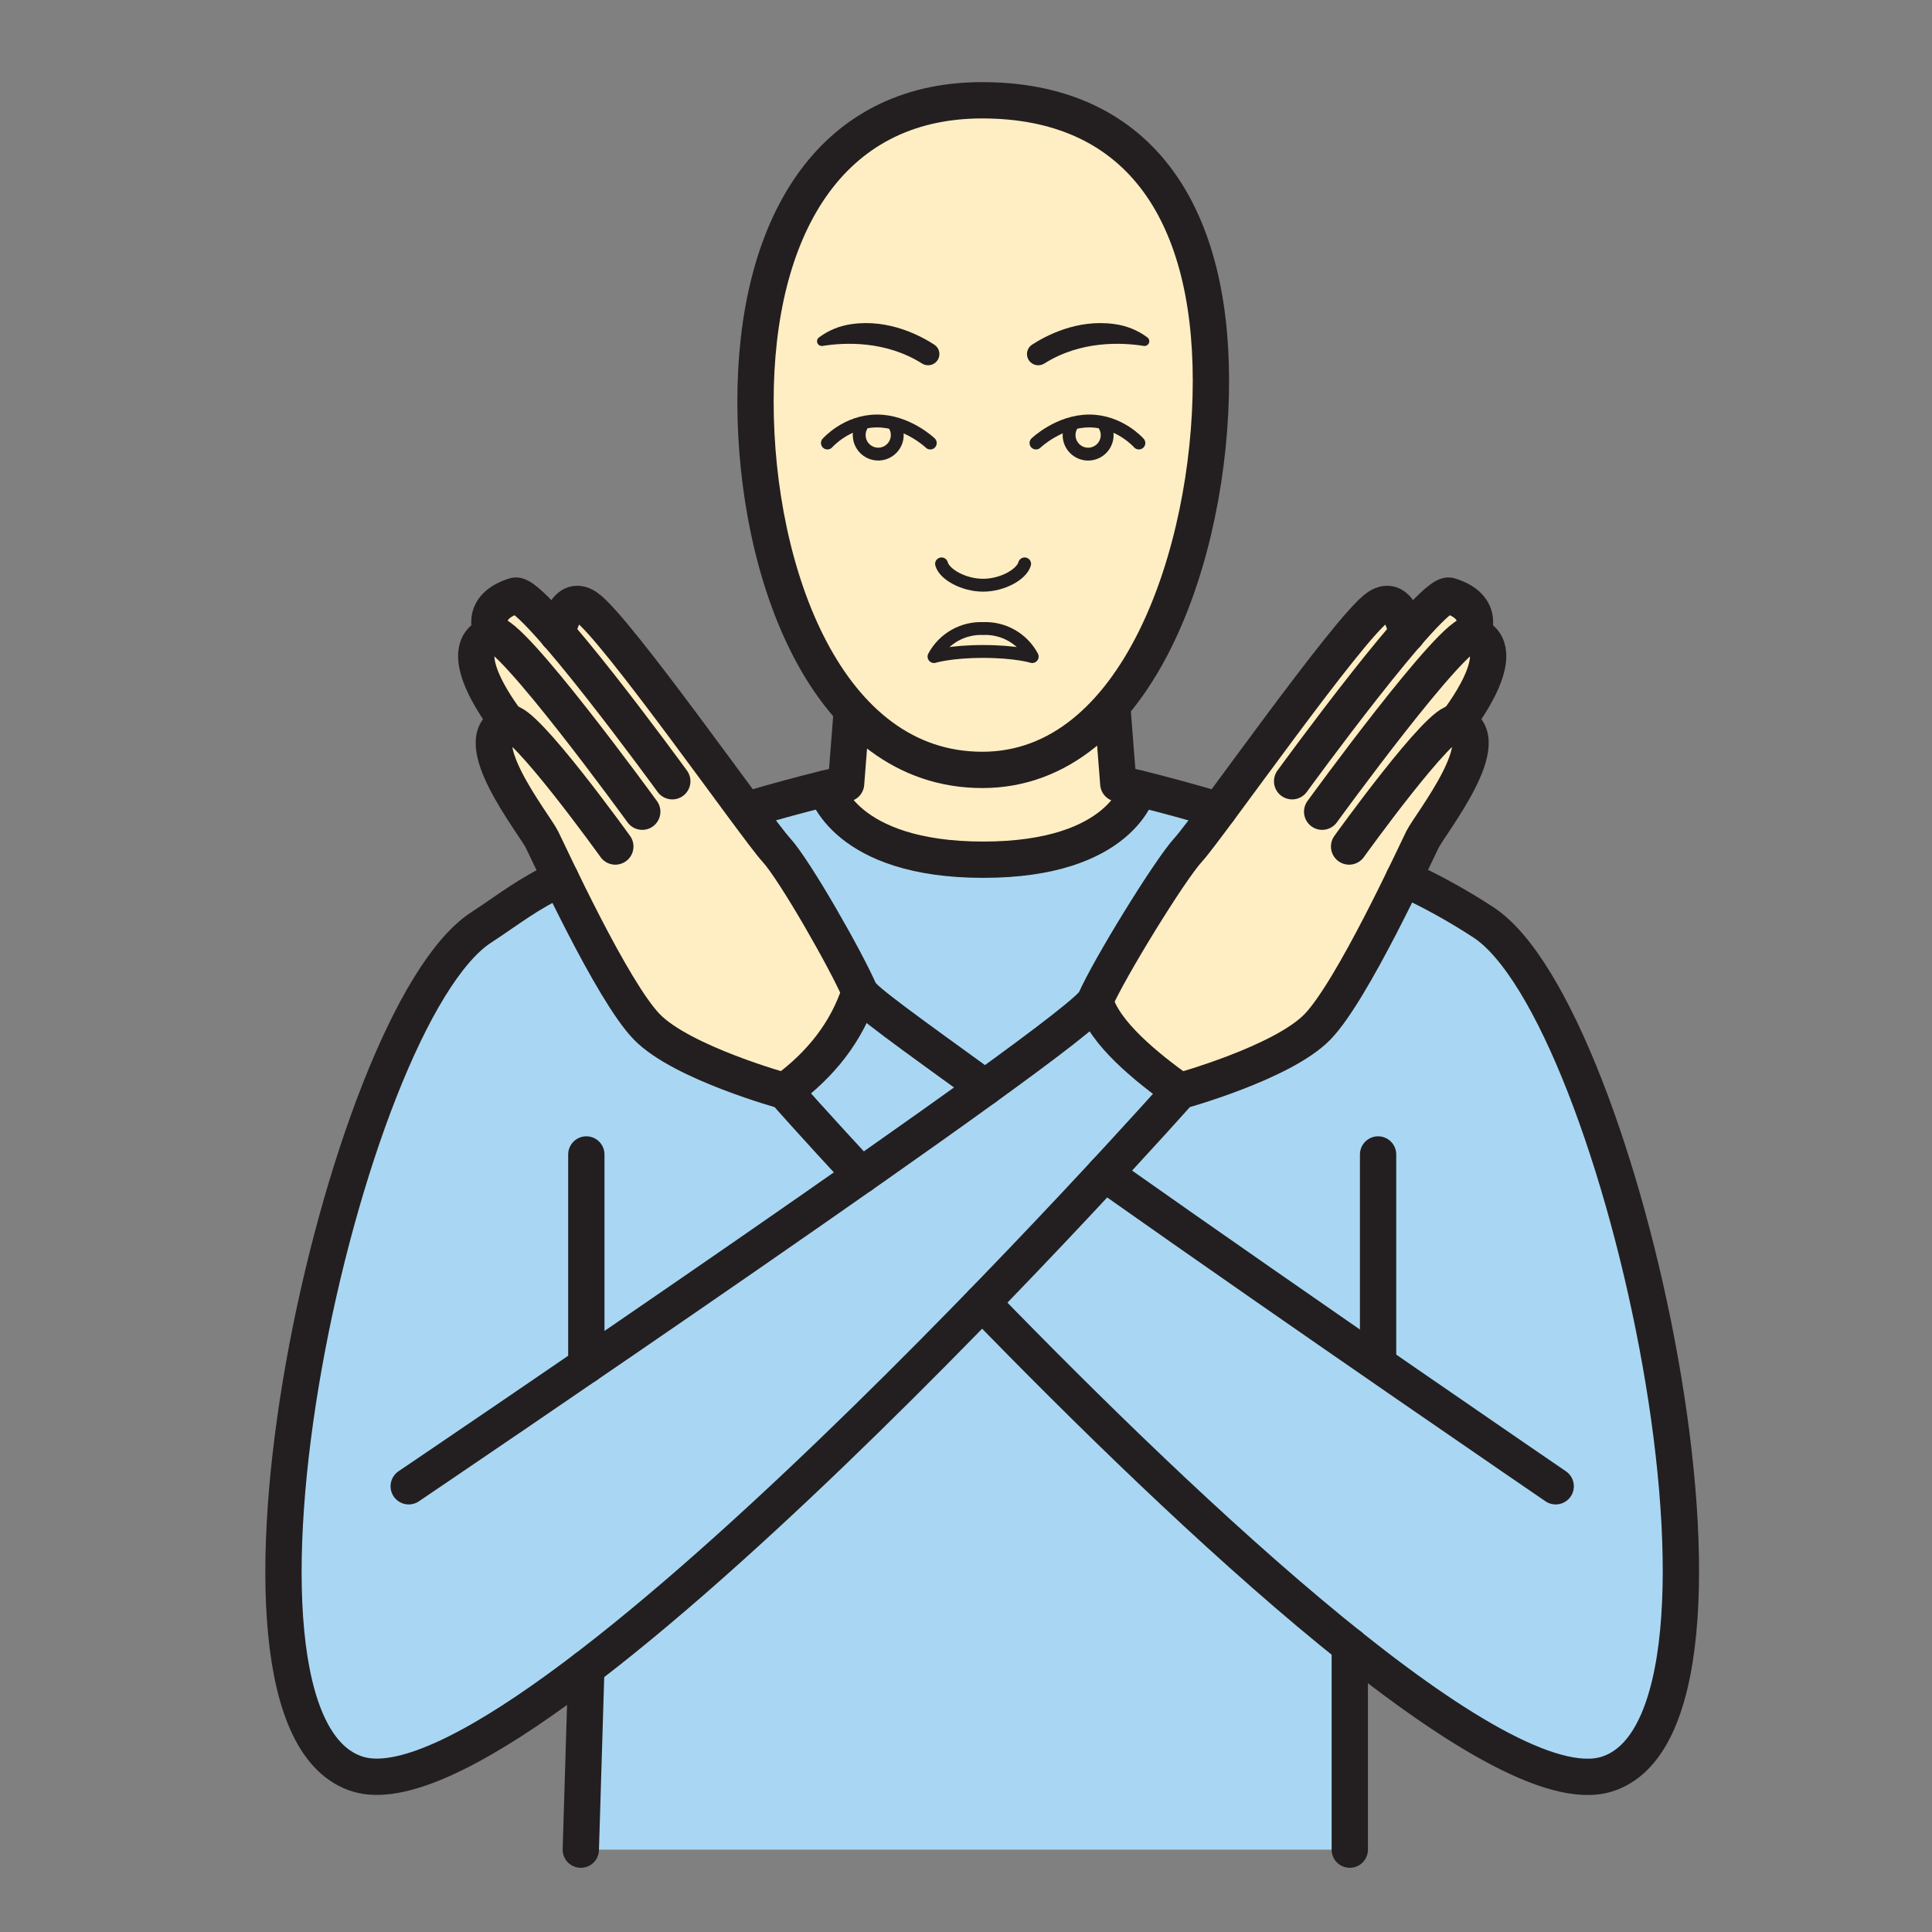
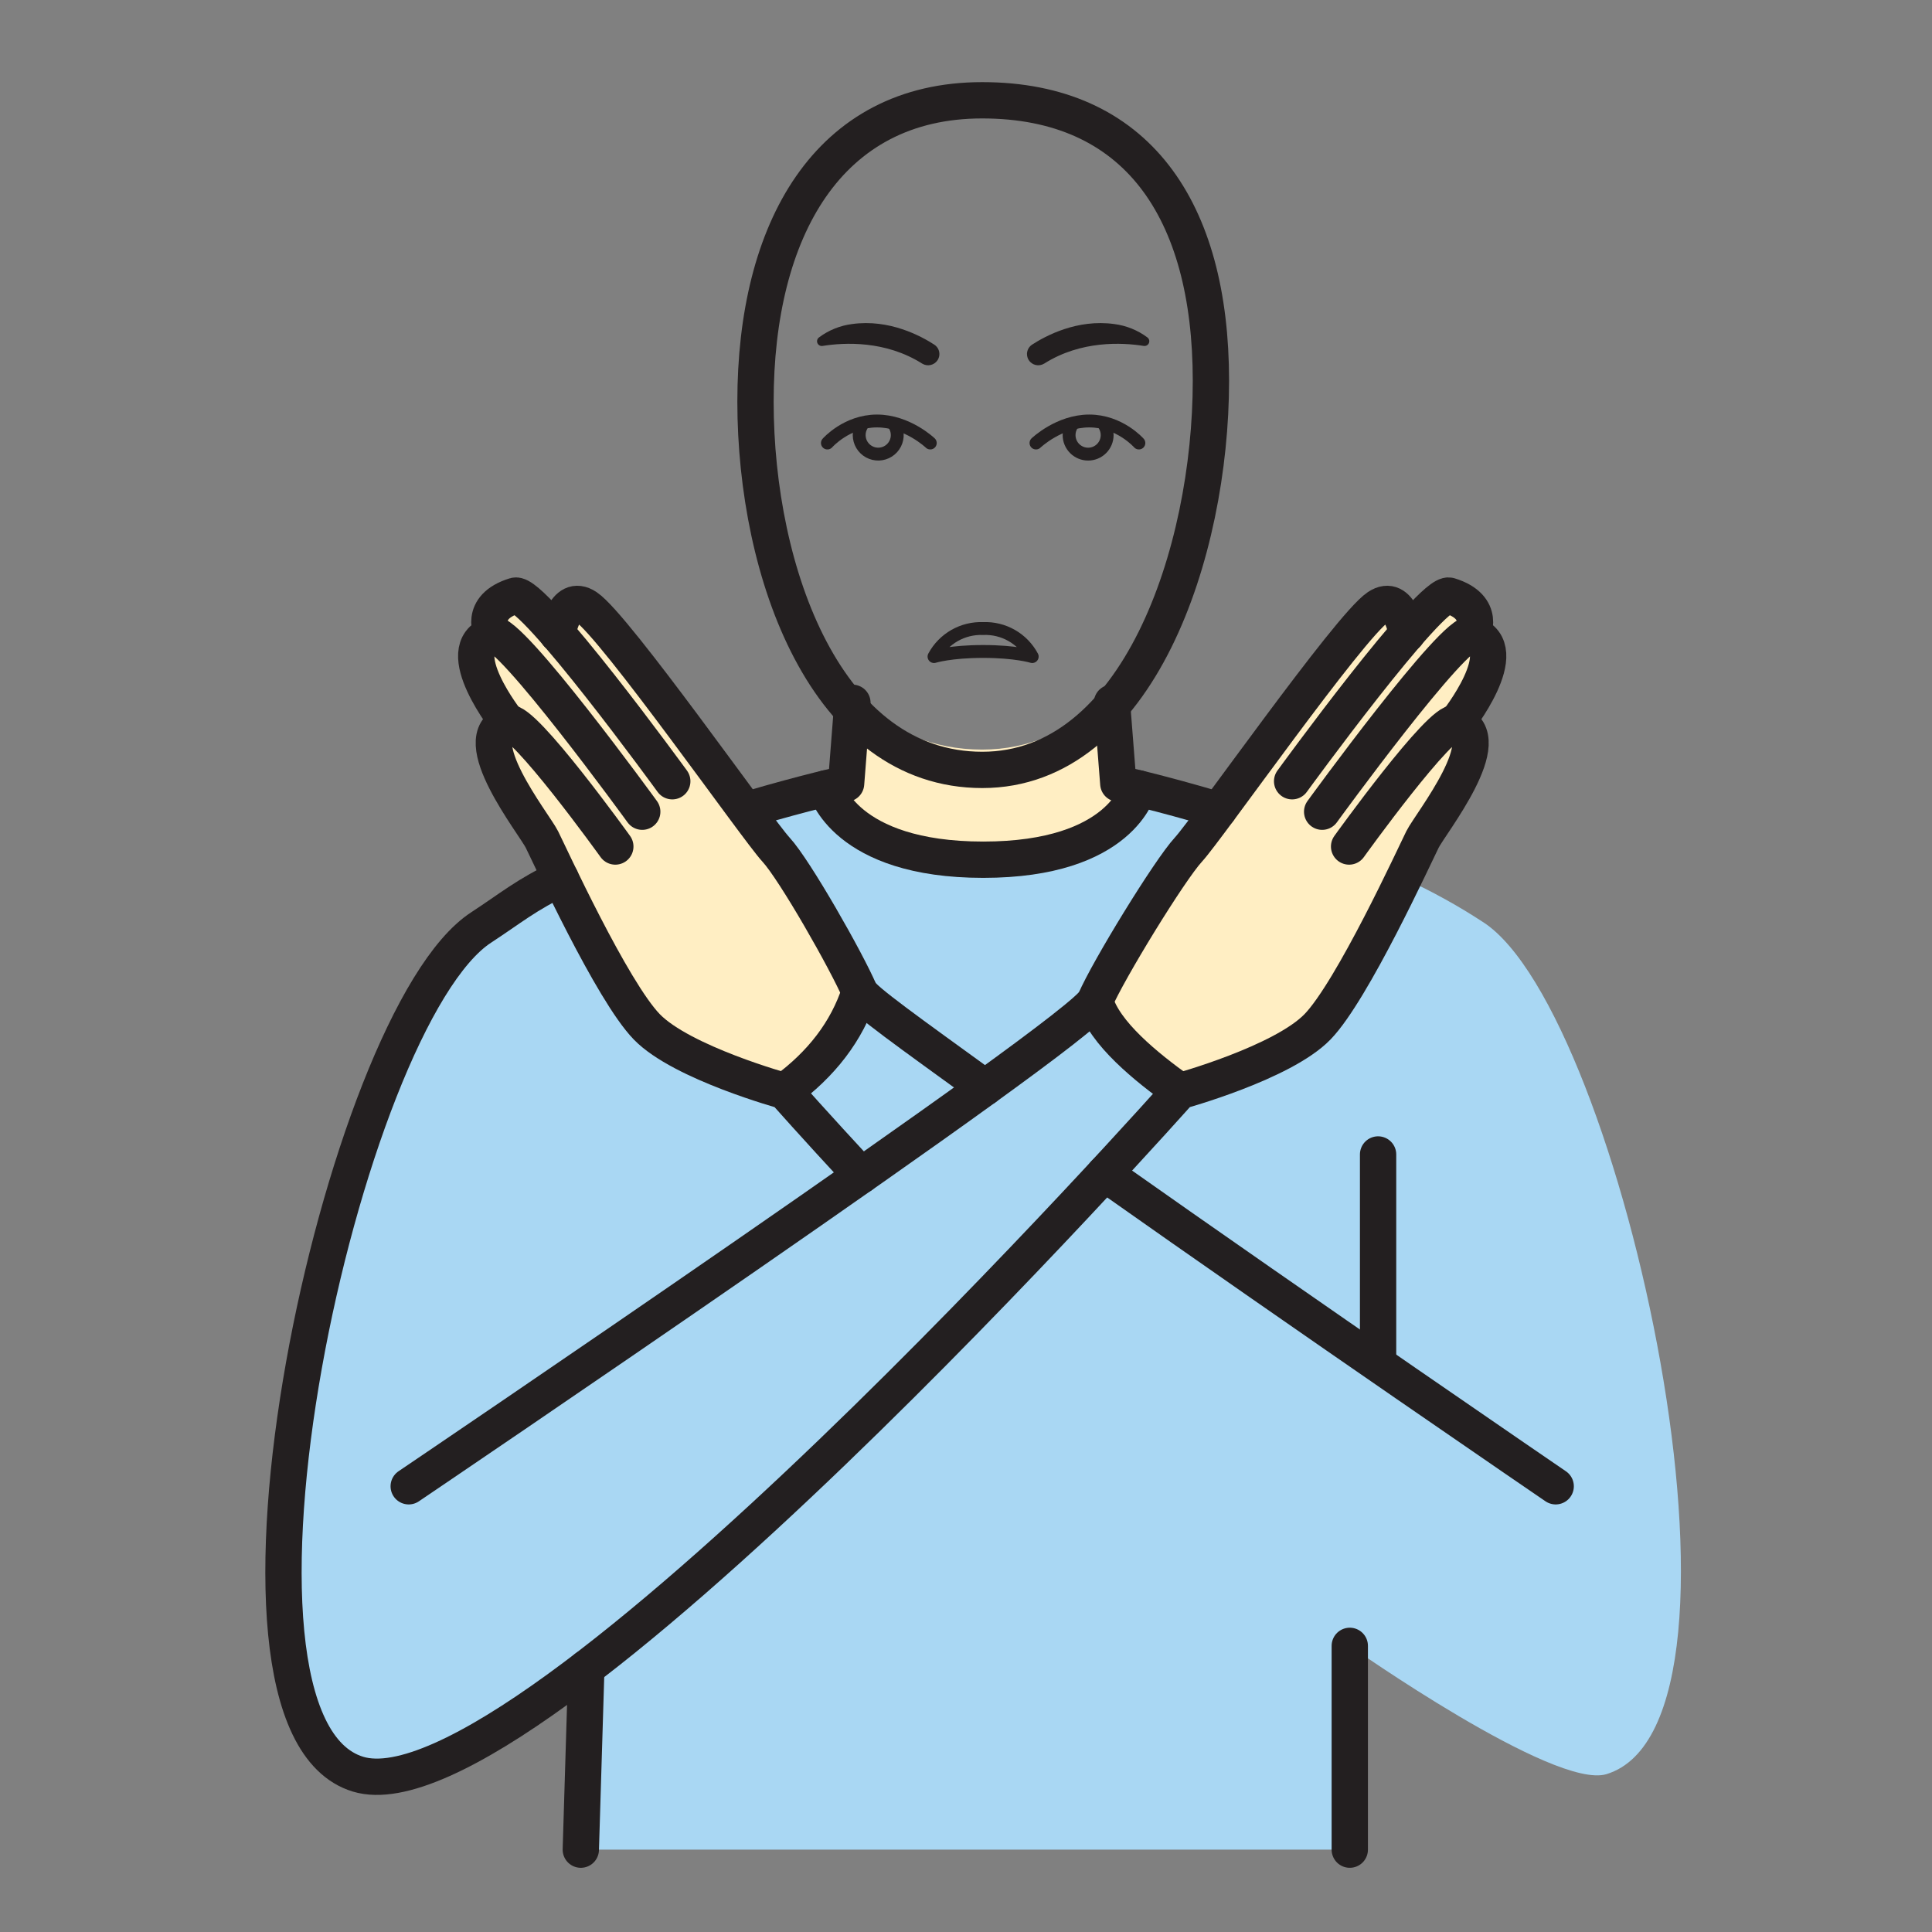
<svg xmlns="http://www.w3.org/2000/svg" width="1024" height="1024" viewBox="0 0 1024 1024" fill="none">
  <rect x="0" y="0" width="1024" height="1024" fill="#808080" stroke="none" />
  <g id="social/no_way">
    <path id="Vector" d="M603.427 417.841C603.427 417.841 594.769 455.652 521.123 455.652C447.477 455.652 437.747 417.841 437.747 417.841C444.575 416.155 448.464 415.301 448.464 415.301L451.8 372.469L454.208 371.012C472.27 387.436 494.258 397.298 520.545 397.298C545.435 397.298 566.616 387.509 584.208 371.277L589.338 372.481L592.673 415.313C592.673 415.313 596.599 416.155 603.427 417.841Z" fill="#FFEEC3" />
    <path id="Vector_2" d="M455.663 525.661C448.836 546.722 435.193 564.11 415.842 578.319C415.842 578.319 361.402 563.363 342.846 544.217C329.745 530.671 309.455 490.825 297.209 465.67C292.127 455.242 288.431 447.343 287.202 444.887C283.144 436.771 248.669 393.71 267.165 384.029C267.165 384.029 237.832 343.75 260.868 336.128C260.868 336.128 253.089 321.822 273.005 315.717C275.932 314.814 284.698 323.448 295.535 335.947C295.824 334.129 299.437 314.176 310.828 321.822C322.544 329.685 369.35 394.493 395.119 429.257C403.006 439.913 408.93 447.753 411.266 450.269C421.237 461.046 448.884 509.706 455.663 525.661Z" fill="#FFEEC3" />
    <path id="Vector_3" d="M753.968 444.887C752.764 447.295 749.079 455.182 744.022 465.562C731.788 490.717 711.51 530.647 698.264 544.217C679.72 563.363 625.256 578.319 625.256 578.319C607.603 565.615 585.218 547.553 580.401 530.454C587.181 514.499 619.946 461.047 629.916 450.269C632.24 447.765 638.116 439.998 645.919 429.45C671.664 394.71 718.614 329.697 730.33 321.822C741.758 314.176 745.37 334.129 745.647 335.959C756.485 323.46 765.251 314.826 768.177 315.729C788.082 321.834 780.303 336.14 780.303 336.14C803.338 343.762 774.005 384.041 774.005 384.041C792.597 393.686 758.026 436.771 753.968 444.887Z" fill="#FFEEC3" />
    <path id="Vector_4" d="M851.468 940.335C823.772 948.765 715.399 872.337 715.399 872.337V980.349H307.853L310.767 884.077C259.253 923.453 214.615 947.898 189.701 940.335C99.944 912.905 181.393 539.461 254.991 491.56C270.127 481.722 279.652 473.702 297.208 465.67C309.454 490.825 329.72 530.695 342.846 544.217C361.402 563.363 415.841 578.319 415.841 578.319C435.252 564.11 448.835 546.722 455.663 525.661C448.883 509.706 421.236 461.046 411.266 450.269C408.93 447.752 403.005 439.913 395.118 429.257L397.334 428.811C414.481 423.742 428.642 420.069 437.745 417.853C437.745 417.853 447.474 455.664 521.121 455.664C594.767 455.664 603.424 417.841 603.424 417.841C612.817 420.153 627.784 424.043 645.919 429.461C638.116 440.01 632.24 447.777 629.916 450.281C619.945 461.058 587.18 514.511 580.401 530.466C585.218 547.565 607.603 565.627 625.316 578.331C625.316 578.331 679.78 563.375 698.324 544.229C711.461 530.658 731.787 490.729 744.082 465.574C758.694 472.259 772.783 480.036 786.227 488.838C859.765 536.703 941.226 912.905 851.468 940.335Z" fill="#A9D7F3" />
    <path id="Vector_5" d="M730.415 611.891V722.035" stroke="#231F20" stroke-width="19.244" stroke-linecap="round" stroke-linejoin="round" />
    <path id="Vector_6" d="M456.494 622.969C431.785 596.321 415.854 578.319 415.854 578.319C415.854 578.319 361.402 563.364 342.846 544.278C324.29 525.192 291.405 453.256 287.202 444.887C283 436.518 246.261 390.7 269.249 383.15C277.196 380.537 326.133 448.668 326.133 448.668" stroke="#231F20" stroke-width="19.244" stroke-linecap="round" stroke-linejoin="round" />
-     <path id="Vector_7" d="M744.023 465.562C758.634 472.25 772.722 480.027 786.168 488.826C859.766 536.703 941.215 912.893 851.457 940.384C793.658 958.037 630.026 803.207 520.58 690.474" stroke="#231F20" stroke-width="19.244" stroke-linecap="round" stroke-linejoin="round" />
    <path id="Vector_8" d="M589.374 372.481L592.722 415.313C592.722 415.313 614.625 420.13 645.921 429.438" stroke="#231F20" stroke-width="19.244" stroke-linecap="round" stroke-linejoin="round" />
    <path id="Vector_9" d="M269.25 383.15C269.25 383.15 237.834 343.762 260.821 336.128C269.913 333.117 340.404 430.22 340.404 430.22" stroke="#231F20" stroke-width="19.244" stroke-linecap="round" stroke-linejoin="round" />
    <path id="Vector_10" d="M260.868 336.128C260.868 336.128 253.089 321.823 273.006 315.718C282.639 312.755 356.321 414.073 356.321 414.073" stroke="#231F20" stroke-width="19.244" stroke-linecap="round" stroke-linejoin="round" />
    <path id="Vector_11" d="M585.509 621.981C692.678 697.638 824.545 787.757 824.545 787.757" stroke="#231F20" stroke-width="19.244" stroke-linecap="round" stroke-linejoin="round" />
    <path id="Vector_12" d="M295.5 336.079C295.5 336.079 298.908 313.815 310.841 321.822C326.134 332.094 401.297 439.492 411.267 450.269C421.238 461.046 448.885 509.706 455.664 525.661C457.495 529.972 481.987 547.336 522.061 576.404" stroke="#231F20" stroke-width="19.244" stroke-linecap="round" stroke-linejoin="round" />
-     <path id="Vector_13" d="M310.768 611.891V723.684" stroke="#231F20" stroke-width="19.244" stroke-linecap="round" stroke-linejoin="round" />
    <path id="Vector_14" d="M297.197 465.671C279.665 473.702 270.128 481.722 255.052 491.56C181.394 539.461 99.945 912.893 189.703 940.336C279.46 967.778 625.317 578.319 625.317 578.319C625.317 578.319 679.781 563.364 698.325 544.218C716.869 525.072 749.79 453.256 753.969 444.887C758.147 436.518 794.91 390.7 771.923 383.15C763.975 380.537 715.051 448.668 715.051 448.668" stroke="#231F20" stroke-width="19.244" stroke-linecap="round" stroke-linejoin="round" />
    <path id="Vector_15" d="M451.798 372.481L448.451 415.313C448.451 415.313 427.39 419.925 397.322 428.812" stroke="#231F20" stroke-width="19.244" stroke-linecap="round" stroke-linejoin="round" />
    <path id="Vector_16" d="M771.922 383.15C771.922 383.15 803.338 343.762 780.351 336.128C771.26 333.117 700.769 430.22 700.769 430.22" stroke="#231F20" stroke-width="19.244" stroke-linecap="round" stroke-linejoin="round" />
    <path id="Vector_17" d="M780.293 336.128C780.293 336.128 788.072 321.823 768.167 315.718C758.534 312.755 684.852 414.073 684.852 414.073" stroke="#231F20" stroke-width="19.244" stroke-linecap="round" stroke-linejoin="round" />
    <path id="Vector_18" d="M745.673 336.079C745.673 336.079 742.265 313.815 730.344 321.822C715.051 332.094 639.888 439.492 629.905 450.269C619.923 461.046 587.182 514.499 580.403 530.454C573.623 546.409 216.628 787.757 216.628 787.757" stroke="#231F20" stroke-width="19.244" stroke-linecap="round" stroke-linejoin="round" />
    <path id="Vector_19" d="M437.747 417.841C437.747 417.841 447.477 455.664 521.135 455.664C594.793 455.664 603.427 417.841 603.427 417.841" stroke="#231F20" stroke-width="19.244" stroke-linecap="round" stroke-linejoin="round" />
    <path id="Vector_20" d="M310.768 884.078L307.842 980.35" stroke="#231F20" stroke-width="19.244" stroke-linecap="round" stroke-linejoin="round" />
    <path id="Vector_21" d="M715.412 872.337V980.349" stroke="#231F20" stroke-width="19.244" stroke-linecap="round" stroke-linejoin="round" />
    <path id="Vector_22" d="M580.401 530.454C585.158 547.553 607.591 565.615 625.316 578.319" stroke="#231F20" stroke-width="19.244" stroke-linecap="round" stroke-linejoin="round" />
    <path id="Vector_23" d="M455.664 525.661C448.836 546.722 435.265 564.11 415.854 578.319" stroke="#231F20" stroke-width="19.244" stroke-linecap="round" stroke-linejoin="round" />
-     <path id="Vector_24" d="M641.813 201.853C641.813 267.25 621.8 345.147 579.92 383.824C563.543 398.949 543.795 408.064 520.615 408.064C496.135 408.064 475.592 398.876 458.818 383.584C419.081 347.351 400.429 276.823 400.429 212.883C400.429 121.909 438.793 53.152 520.555 53.152C602.317 53.152 641.813 110.891 641.813 201.853Z" fill="#FFEEC3" />
    <path id="Vector_25" d="M520.627 408.064C438.167 408.064 400.429 303.833 400.429 212.871C400.429 121.909 438.805 53.152 520.567 53.152C602.329 53.152 641.813 110.891 641.813 201.853C641.813 292.815 603.088 408.064 520.627 408.064Z" stroke="#231F20" stroke-width="19.244" stroke-miterlimit="10" />
    <path id="Vector_26" d="M436.025 183.345C447.44 181.527 469.283 180.371 488.779 192.725C490.124 193.546 491.738 193.807 493.273 193.451C494.809 193.095 496.144 192.152 496.991 190.823C497.315 190.296 497.558 189.724 497.714 189.125C498.021 187.928 497.947 186.666 497.502 185.513C497.057 184.36 496.264 183.375 495.233 182.695C488.201 178.131 471.379 168.967 451.534 171.761C445.218 172.582 439.218 175.012 434.11 178.817C433.642 179.149 433.302 179.63 433.145 180.182C432.988 180.734 433.024 181.322 433.248 181.851C433.471 182.379 433.868 182.815 434.373 183.087C434.878 183.358 435.461 183.45 436.025 183.345Z" fill="#231F20" />
    <path id="Vector_27" d="M608.664 182.345C608.86 182.078 609.002 181.774 609.08 181.451C609.159 181.129 609.172 180.794 609.121 180.466C609.069 180.138 608.954 179.824 608.78 179.541C608.607 179.258 608.379 179.012 608.11 178.817C602.997 175.012 596.994 172.582 590.674 171.761C570.829 168.967 554.007 178.131 546.975 182.695C545.946 183.377 545.155 184.363 544.713 185.515C544.27 186.668 544.198 187.929 544.506 189.125C544.652 189.725 544.892 190.298 545.217 190.823C546.064 192.152 547.399 193.095 548.934 193.451C550.47 193.807 552.084 193.546 553.429 192.725C572.936 180.371 594.78 181.527 606.195 183.345C606.659 183.427 607.137 183.377 607.573 183.2C608.01 183.024 608.388 182.727 608.664 182.345Z" fill="#231F20" />
    <path id="Vector_28" d="M493.066 234.81C493.066 234.81 480.904 223.13 464.829 223.13C448.753 223.13 438.542 234.81 438.542 234.81" stroke="#231F20" stroke-width="6.82" stroke-linecap="round" stroke-linejoin="round" />
    <path id="Vector_29" d="M473.845 224.96C474.852 226.455 475.44 228.191 475.549 229.99C475.658 231.788 475.283 233.583 474.464 235.187C473.644 236.792 472.411 238.148 470.89 239.114C469.37 240.081 467.618 240.623 465.817 240.684C464.017 240.745 462.233 240.322 460.65 239.461C459.068 238.599 457.745 237.329 456.82 235.784C455.894 234.238 455.399 232.473 455.386 230.671C455.373 228.869 455.843 227.097 456.746 225.538" stroke="#231F20" stroke-width="6.82" stroke-linecap="round" stroke-linejoin="round" />
    <path id="Vector_30" d="M521.086 333.141C526.381 332.918 531.631 334.194 536.232 336.823C540.834 339.451 544.599 343.326 547.096 348C547.096 348 538.474 345.291 521.086 345.291C503.698 345.291 495.04 348 495.04 348C497.554 343.332 501.328 339.464 505.933 336.837C510.538 334.21 515.788 332.929 521.086 333.141V333.141Z" stroke="#231F20" stroke-width="6.82" stroke-linejoin="round" />
    <path id="Vector_31" d="M549.094 234.81C549.094 234.81 561.256 223.13 577.343 223.13C593.431 223.13 603.63 234.81 603.63 234.81" stroke="#231F20" stroke-width="6.82" stroke-linecap="round" stroke-linejoin="round" />
    <path id="Vector_32" d="M568.361 224.96C567.23 226.626 566.629 228.595 566.639 230.608C566.639 233.284 567.702 235.851 569.594 237.743C571.487 239.636 574.053 240.699 576.73 240.699C579.406 240.699 581.972 239.636 583.865 237.743C585.757 235.851 586.82 233.284 586.82 230.608C586.823 228.826 586.35 227.075 585.448 225.538" stroke="#231F20" stroke-width="6.82" stroke-linecap="round" stroke-linejoin="round" />
-     <path id="Vector_33" d="M543.073 298.871C541.459 304.519 531.248 310.178 521.061 310.178C510.874 310.178 500.59 304.519 499.037 298.871" stroke="#231F20" stroke-width="6.82" stroke-linecap="round" stroke-linejoin="round" />
  </g>
</svg>